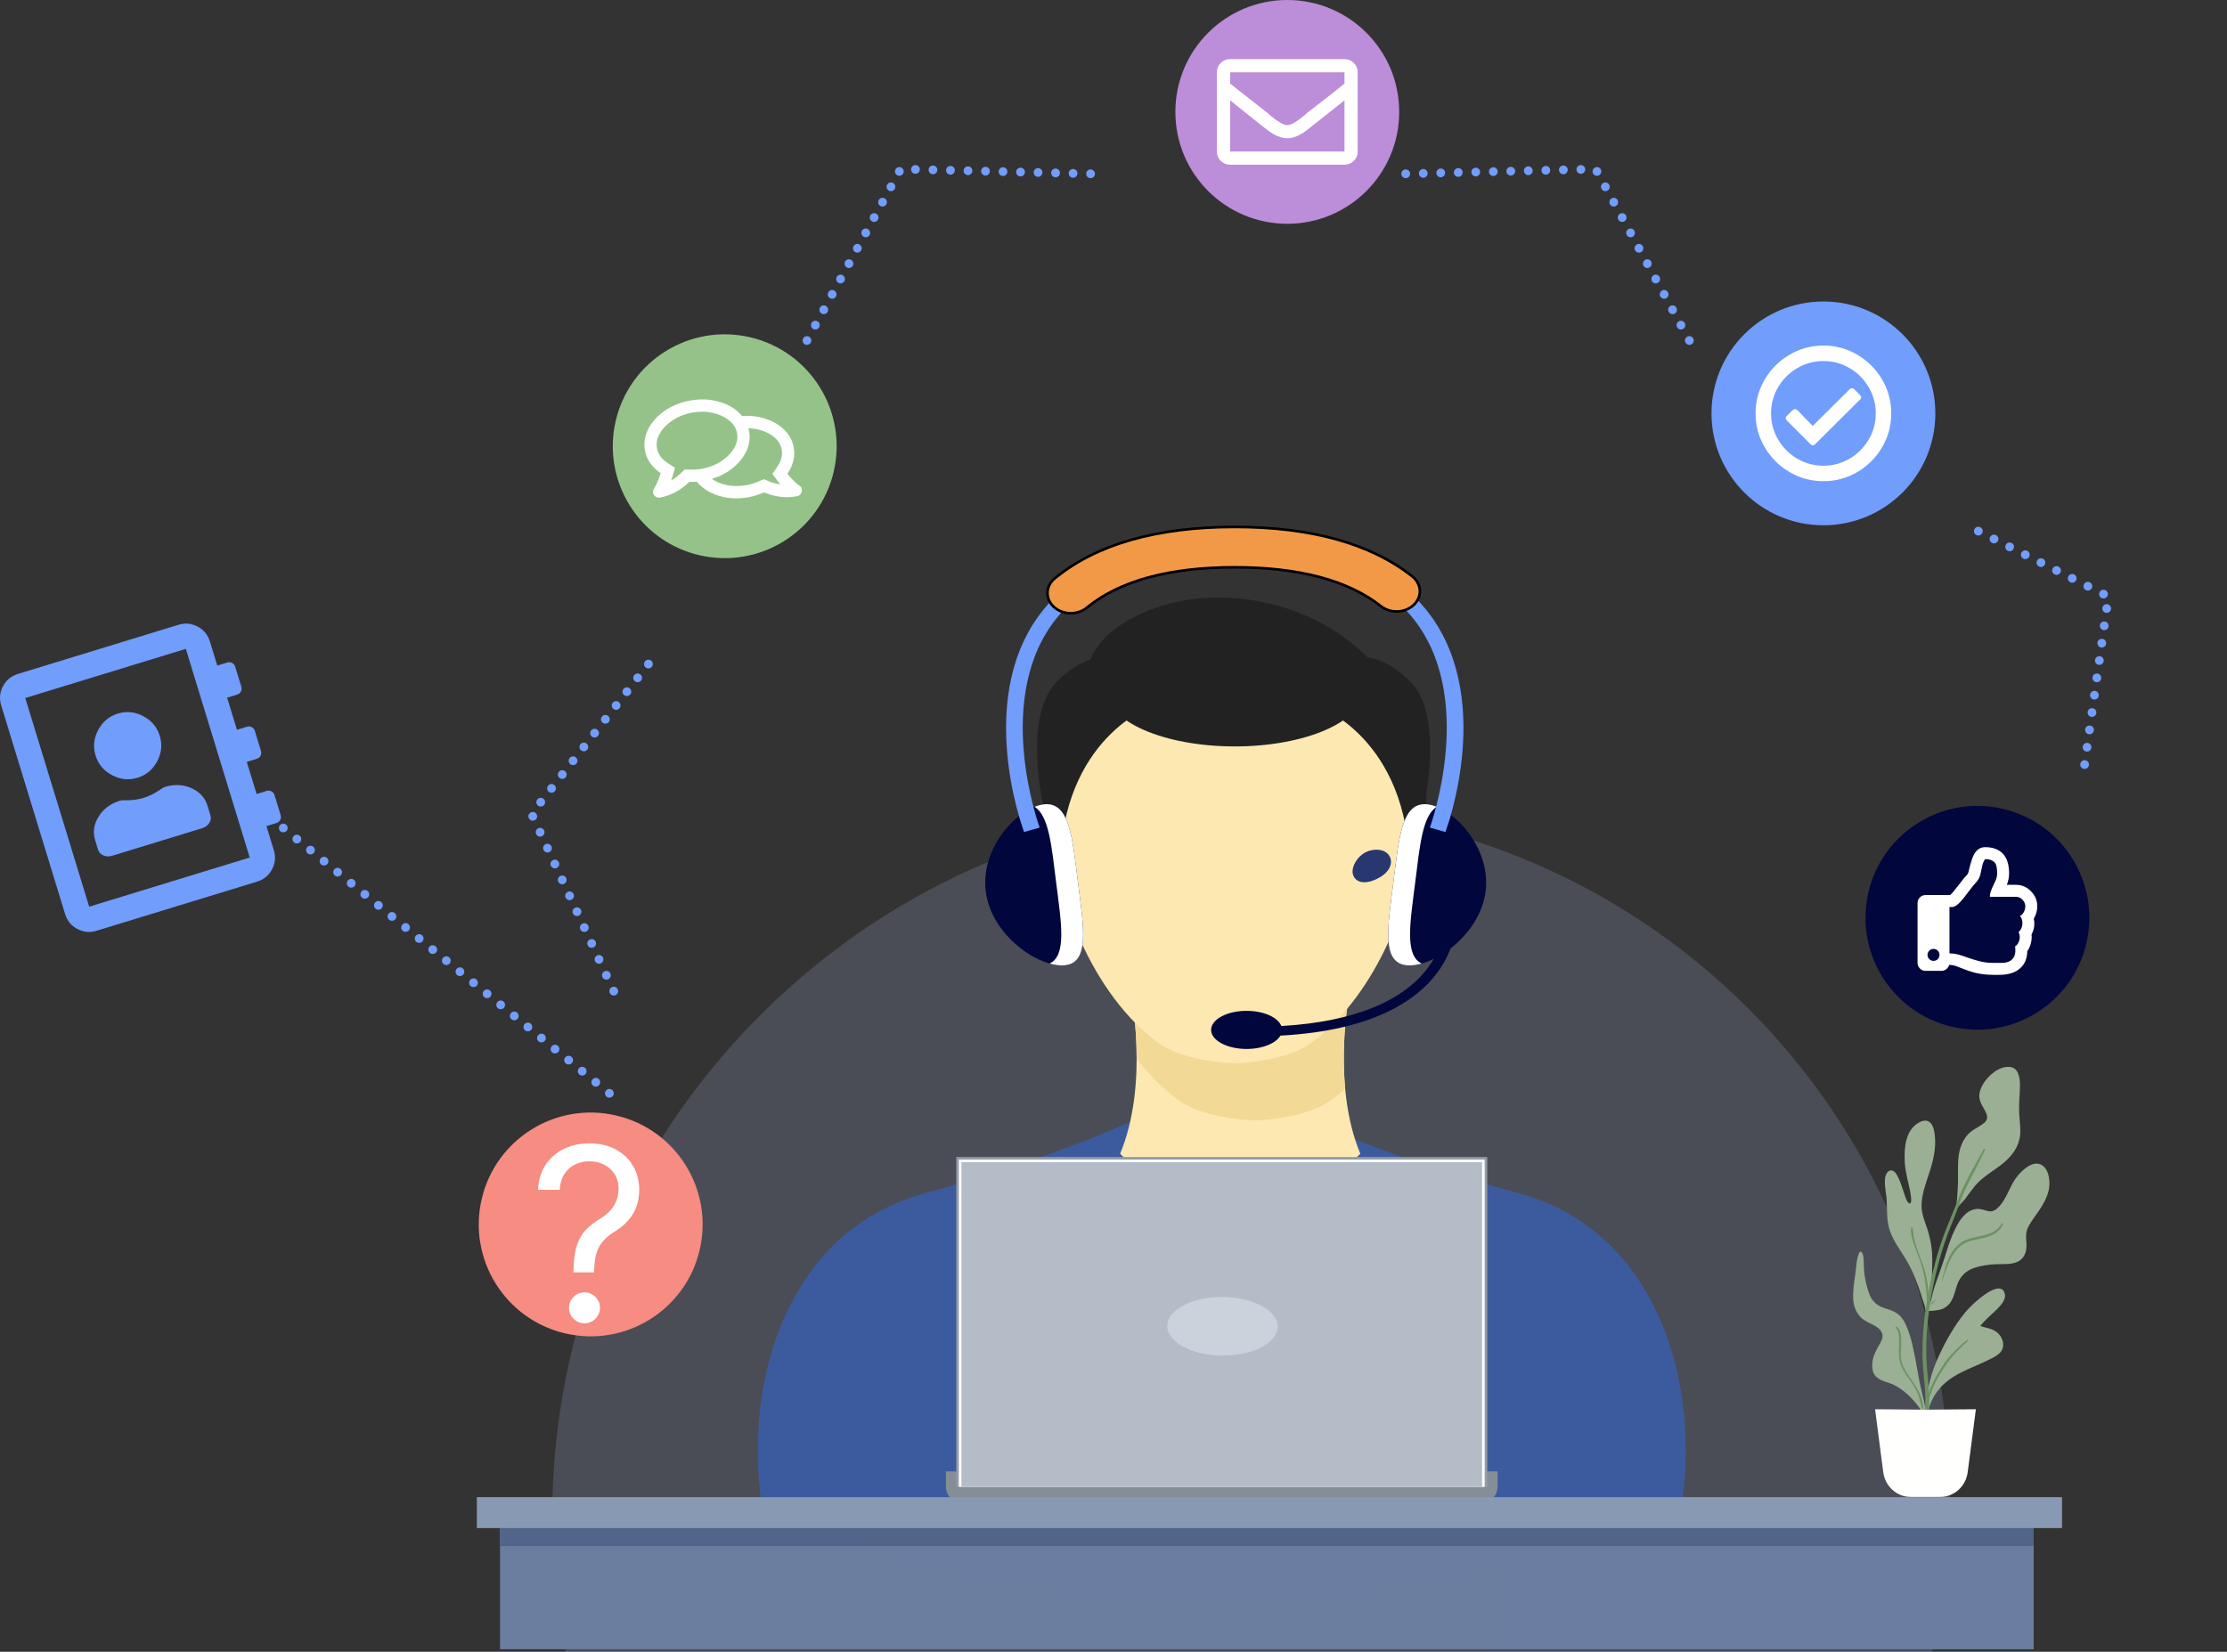
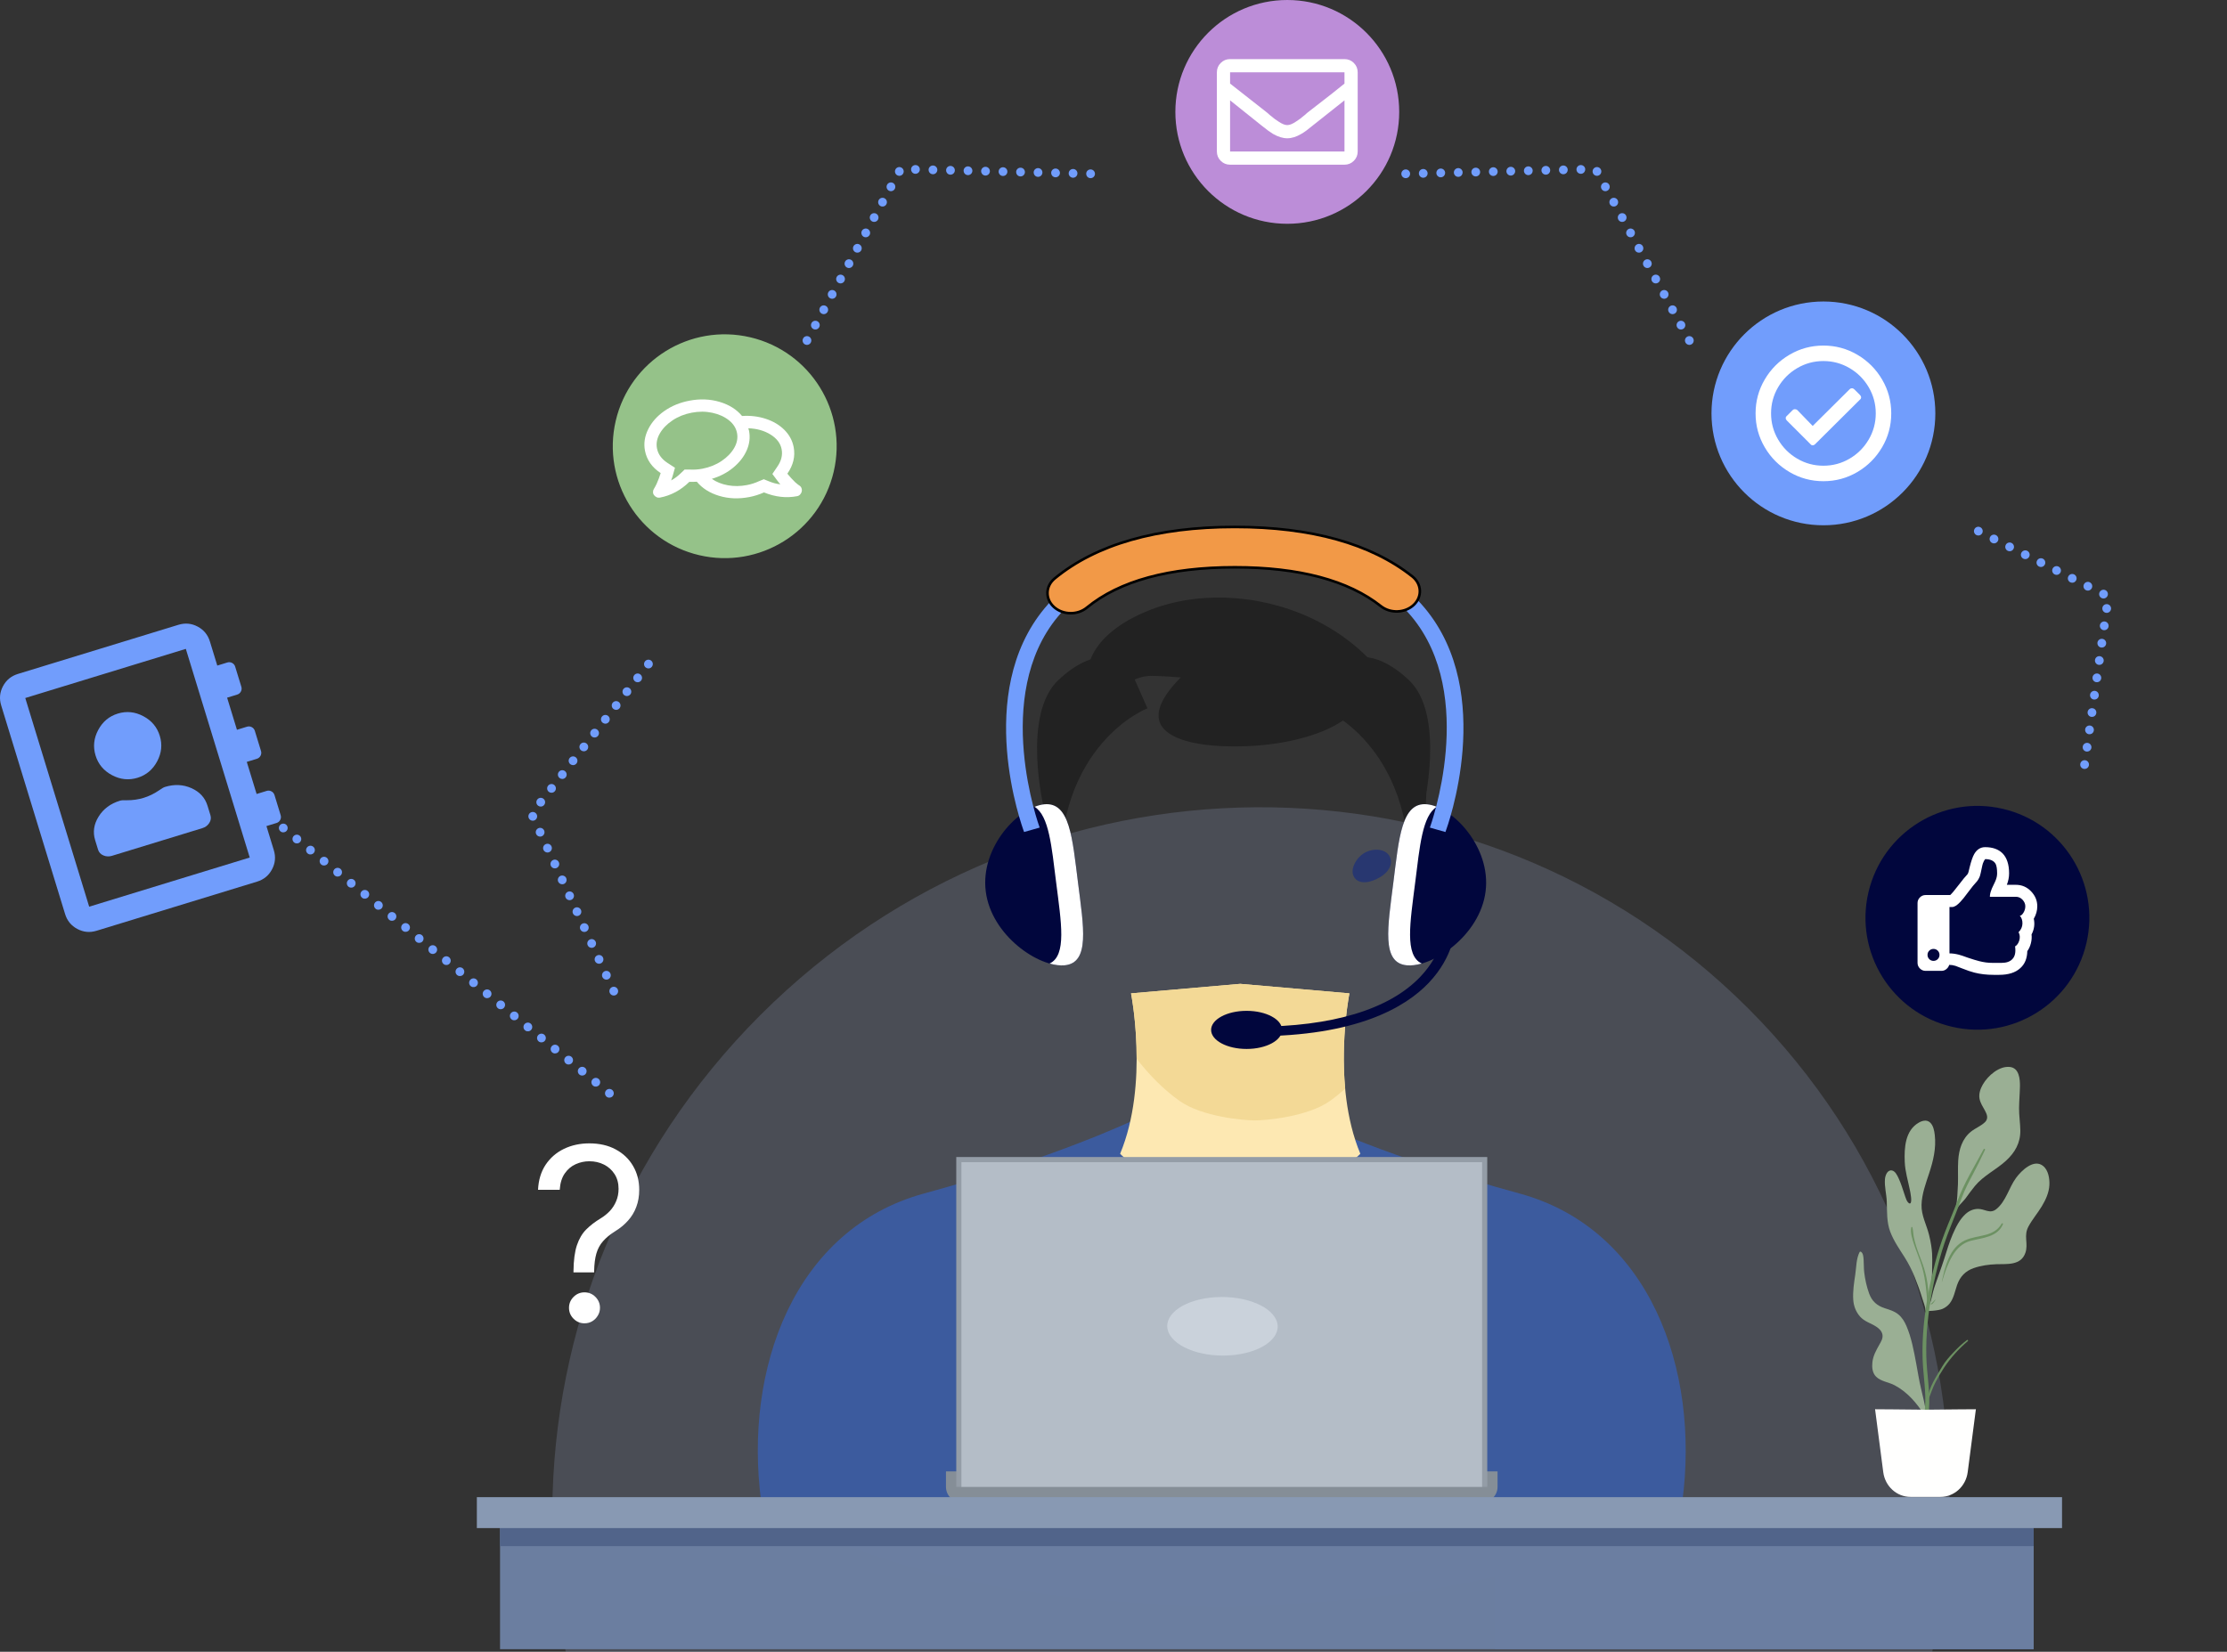
<svg xmlns="http://www.w3.org/2000/svg" width="864" height="641" viewBox="0 0 864 641" fill="none">
  <rect x="0" y="0" width="864" height="641" fill="#333333" stroke="none" />
  <g clip-path="url(#clip0_15_129)">
    <path opacity="0.2" d="M675.695 774.695C782.262 668.128 783.42 496.507 678.282 391.369C573.144 286.231 401.523 287.39 294.956 393.956C188.39 500.523 187.231 672.144 292.369 777.282C397.507 882.42 569.128 881.262 675.695 774.695Z" fill="#A5B8DE" />
    <path d="M589.481 463.148C539.132 449.439 508.382 434.797 508.382 434.797L474 437.609L439.618 434.797C439.618 434.797 408.868 449.439 358.519 463.148C308.17 476.856 288.425 531.153 295.335 582.863C295.335 582.863 343.229 621.065 468.333 623.267V623.372C470.239 623.372 472.125 623.361 474 623.344C475.875 623.361 477.759 623.372 479.668 623.372V623.267C604.773 621.065 652.665 582.863 652.665 582.863C659.574 531.153 639.83 476.856 589.481 463.148Z" fill="#3C5B9E" />
    <path d="M523.522 385.495L481.164 381.798L438.806 385.495C438.806 385.495 445.867 420.624 434.571 447.74C434.571 447.74 448.689 463.148 481.164 463.148C513.638 463.148 527.758 447.74 527.758 447.74C516.464 420.624 523.522 385.495 523.522 385.495Z" fill="#FDE8B2" />
    <path d="M367 571H581V577V577C581 580.314 578.314 583 575 583H373C369.686 583 367 580.314 367 577C367 576.833 367 576.667 367 576.5C367 574.834 367 573.13 367 571Z" fill="#858E97" />
    <rect x="371" y="449" width="206" height="128" fill="#949DA7" />
-     <rect x="372" y="450" width="204" height="127" fill="white" />
    <rect x="373" y="451" width="202" height="126" fill="#B4BDC7" />
    <path d="M495.174 512.312C492.589 506.173 481.137 502.258 469.593 503.571C458.049 504.883 450.786 510.923 453.369 517.064C455.954 523.203 467.407 527.117 478.95 525.804C490.494 524.491 497.759 518.451 495.174 512.312Z" fill="#CAD2DB" />
    <path d="M523.522 385.495L481.164 381.798L438.806 385.495C438.806 385.495 441.008 396.461 440.983 410.866C445.916 417.245 451.486 422.858 457.634 427.231C466.295 433.393 482.54 434.797 486.813 434.797C491.085 434.797 507.33 433.393 515.993 427.231C518.022 425.788 519.983 424.195 521.886 422.5C520.052 402.805 523.522 385.495 523.522 385.495Z" fill="#F3D996" />
-     <path d="M479.047 250.22C436.16 250.22 408.099 280.571 408.099 318.011C408.099 346.091 423.884 386.564 449.868 405.046C458.529 411.206 474.774 412.612 479.047 412.612C483.319 412.612 499.564 411.206 508.227 405.046C534.212 386.565 549.995 346.093 549.995 318.011C549.995 280.573 521.934 250.22 479.047 250.22Z" fill="#FDE8B2" />
-     <path d="M528.816 267.939C528.816 255.941 506.534 246.216 479.047 246.216C451.561 246.216 429.276 255.943 429.276 267.939C429.276 279.937 451.559 289.664 479.047 289.664C506.532 289.664 528.816 279.937 528.816 267.939Z" fill="#222222" />
+     <path d="M528.816 267.939C528.816 255.941 506.534 246.216 479.047 246.216C429.276 279.937 451.559 289.664 479.047 289.664C506.532 289.664 528.816 279.937 528.816 267.939Z" fill="#222222" />
    <path d="M445.161 274.873C445.161 274.873 409.642 288.486 411.252 341.998C411.252 341.998 403.332 324.33 404.922 298.909C406.512 273.487 436.982 256.333 436.982 256.333L445.161 274.873Z" fill="#222222" />
    <path d="M512.934 274.873C512.934 274.873 548.453 288.486 546.841 341.998C546.841 341.998 554.761 324.33 553.171 298.909C551.583 273.487 521.111 256.333 521.111 256.333L512.934 274.873Z" fill="#222222" />
    <path d="M421.871 263.779C421.871 263.779 418.956 248.269 444.362 237.433C482.29 221.255 541.03 240.668 550.249 293.406C550.249 293.406 487.324 254.072 421.871 263.779Z" fill="#222222" />
    <path d="M434.043 256.331C434.043 256.331 425.361 250.24 410.747 263.779C396.133 277.319 405.019 313.751 405.019 313.751C405.019 313.751 423.455 264.656 445.163 262.368C466.871 260.083 431.082 256.333 431.082 256.333" fill="#222222" />
    <path d="M523.166 256.331C523.166 256.331 531.849 250.24 546.463 263.779C561.078 277.319 552.191 313.751 552.191 313.751C552.191 313.751 533.756 264.656 512.048 262.368C490.34 260.083 526.127 256.333 526.127 256.333" fill="#222222" />
    <path d="M576.36 345.927C574.183 363.181 555.633 375.554 545.75 374.602C535.867 373.652 538.393 359.737 540.572 342.483C542.751 325.228 543.755 311.169 553.638 312.119C563.521 313.071 578.539 328.673 576.36 345.927Z" fill="#01063D" />
    <path d="M549.044 342.483C550.814 328.465 551.81 316.558 557.42 313.091C556.112 312.568 554.837 312.234 553.638 312.119C543.755 311.169 542.751 325.228 540.572 342.483C538.393 359.737 535.867 373.652 545.75 374.602C547.477 374.769 549.47 374.518 551.593 373.917C544.853 370.791 547.087 357.99 549.044 342.483Z" fill="white" />
    <path d="M382.44 345.927C384.619 363.181 403.167 375.554 413.048 374.602C422.931 373.652 420.405 359.737 418.226 342.483C416.047 325.228 415.043 311.169 405.16 312.119C395.279 313.071 380.262 328.673 382.44 345.927Z" fill="#01063D" />
    <path d="M418.226 342.483C416.047 325.228 415.043 311.169 405.16 312.119C403.963 312.234 402.689 312.568 401.381 313.091C406.99 316.558 407.987 328.465 409.755 342.483C411.712 357.989 413.943 370.791 407.206 373.917C409.327 374.518 411.322 374.769 413.048 374.602C422.931 373.652 420.405 359.737 418.226 342.483Z" fill="white" />
    <path d="M560.781 322.879L554.74 321.162C554.928 320.654 573.316 270.108 547.64 239.253C534.3 223.221 511.222 215.093 479.047 215.093C446.863 215.093 423.779 223.228 410.441 239.269C384.751 270.164 403.165 320.654 403.355 321.16L397.314 322.877C396.501 320.7 377.726 269.169 405.301 236.009C419.902 218.449 444.714 209.546 479.047 209.546C513.38 209.546 538.193 218.449 552.794 236.009C580.367 269.169 561.592 320.7 560.781 322.879Z" fill="#719DFC" />
    <path d="M415.42 237.965C412.996 237.965 410.594 237.125 408.822 235.483C405.439 232.348 405.601 227.437 409.201 224.476C425.289 211.246 448.764 204.5 479.047 204.5C508.718 204.5 531.867 210.98 547.919 223.69C551.586 226.594 551.85 231.503 548.539 234.69C545.186 237.918 539.441 238.166 535.733 235.232C523.052 225.191 503.953 220.141 479.047 220.141C453.662 220.141 434.319 225.384 421.636 235.816C419.895 237.247 417.661 237.965 415.42 237.965Z" fill="#F29947" stroke="black" />
    <path d="M486.813 402.136V398.437C516.758 398.437 538.958 391.742 551.014 379.076C559.965 369.672 560.231 360.294 560.231 360.199L564.469 360.255C564.459 360.692 564.167 371.042 554.271 381.439C545.287 390.881 526.288 402.136 486.813 402.136Z" fill="#01063D" />
    <path d="M497.402 399.671C497.402 403.753 491.239 407.066 483.636 407.066C476.033 407.066 469.87 403.755 469.87 399.671C469.87 395.586 476.033 392.273 483.636 392.273C491.239 392.273 497.402 395.586 497.402 399.671Z" fill="#01063D" />
    <path d="M534.548 329.754C528.552 329.465 525.207 334.378 524.789 337.557C524.371 340.738 527.251 344.303 533.991 341.171C542.361 337.281 540.542 330.042 534.548 329.754Z" fill="#283770" />
    <path d="M778.211 450.488C774.402 453.96 769.578 456.186 766.235 460.202C764.921 461.782 763.739 463.464 762.518 465.12C761.629 466.326 759.257 468.326 758.873 469.842C758.703 470.509 758.739 469.605 758.91 468.936L758.938 468.852C759.272 465.784 759.511 462.703 759.615 459.616C759.718 456.537 759.533 453.447 759.719 450.373C759.982 446.036 761.287 441.837 764.707 439.121C766.378 437.792 768.527 436.984 770.063 435.511C771.521 434.112 770.937 432.51 770.078 430.95C769.276 429.489 768.303 428.055 767.992 426.374C767.635 424.464 768.329 422.494 769.264 420.867C771.252 417.405 775.664 413.545 779.842 414.063C783.326 414.494 783.722 418.661 783.671 421.564C783.624 424.386 783.354 427.199 783.327 430.023C783.301 432.923 783.777 435.77 783.817 438.657C783.884 443.569 781.694 447.312 778.211 450.488Z" fill="#9AAF94" />
    <path d="M742.821 495.558C741.761 492.936 740.545 490.486 739.048 488.102C736.996 484.831 734.719 481.643 733.341 477.98C731.934 474.24 732.14 470.24 732.002 466.301C731.901 463.407 731.07 460.521 731.295 457.619C731.401 456.227 732.175 453.976 733.912 454.207C735.264 454.386 736.067 456.123 736.586 457.231C737.493 459.165 738.121 461.229 738.795 463.257C739.057 464.052 739.309 464.86 739.641 465.626C739.834 466.072 740.449 467.158 741.028 467.011C742.016 466.758 741.119 462.58 740.973 461.84C740.236 458.125 739.126 454.672 738.972 450.848C738.748 445.305 739.164 438.705 744.394 435.674C745.762 434.882 747.495 434.41 748.794 435.595C750.075 436.764 750.437 438.791 750.628 440.459C751.211 445.578 750.049 450.426 748.466 455.243C747.16 459.221 745.602 463.325 745.489 467.578C745.379 471.672 747.434 475.301 748.398 479.168C749.935 485.332 749.618 488.6 749.625 490.596C749.635 493.097 749.547 495.57 749.371 498.063C749.208 500.355 749.017 502.648 748.747 504.928C748.692 505.39 748.641 505.872 748.582 506.354C749.432 504.234 749.729 501.805 750.433 499.675C751.682 495.886 753.135 492.177 754.335 488.37C755.326 485.225 756.262 482.059 757.572 479.036C758.799 476.198 760.282 473.2 762.572 471.119C763.957 469.861 765.634 469.125 767.486 469.14C768.67 469.149 769.735 469.574 770.866 469.884C772.257 470.265 773.352 470.134 774.497 469.222C778.246 466.235 779.385 460.879 782.161 457.097C784.231 454.276 789.142 449.467 792.753 452.544C794.67 454.175 795.198 457.329 795.097 459.746C794.971 462.778 793.692 465.552 792.17 468.088C790.55 470.785 788.46 473.199 786.971 475.972C786.092 477.609 785.954 479.178 786.094 481.026C786.225 482.766 786.371 484.452 785.799 486.131C784.081 491.172 778.715 490.469 774.542 490.601C771.621 490.692 768.488 491.143 765.715 492.111C762.511 493.229 760.426 495.391 759.281 498.676C758.452 501.054 758.009 503.754 756.447 505.774C755.713 506.724 754.742 507.425 753.673 507.915C752.045 508.66 747.083 508.986 747.046 508.516C746.924 506.943 746.204 505.284 745.754 503.791C744.909 500.992 743.916 498.262 742.821 495.558Z" fill="#9AAF94" />
    <path d="M719.781 494.608C720.213 491.726 720.13 488.549 721.447 485.902C721.541 485.713 721.789 485.665 721.959 485.763C722.903 486.305 722.942 487.885 723.02 488.853C723.147 490.46 723.052 492.07 723.243 493.672C723.577 496.486 724.204 499.387 725.183 502.039C726.289 505.04 728.301 506.741 731.224 507.678C733.102 508.279 734.943 508.803 736.51 510.094C737.914 511.252 738.889 512.847 739.613 514.527C741.563 519.063 742.492 524.133 743.397 528.979C744.006 532.242 744.503 535.52 745.267 538.751C746.031 541.978 746.852 545.19 747.29 548.488C747.363 548.654 747.442 548.819 747.51 548.987C747.71 549.48 746.966 549.747 746.71 549.337C743.692 544.523 740.017 540.202 735.004 537.551C732.739 536.354 729.731 536.106 727.843 534.225C726.406 532.794 726.209 530.61 726.424 528.663C726.706 526.106 727.888 524.001 729.12 521.822C729.796 520.625 730.595 519.343 730.322 517.887C730.065 516.514 728.963 515.506 727.871 514.802C725.787 513.461 723.35 512.857 721.643 510.924C720.057 509.128 719.179 506.894 719.003 504.474C718.769 501.25 719.305 497.793 719.781 494.608L738.472 531.566Z" fill="#9AAF94" />
-     <path d="M760.915 511.228C763.577 507.673 766.79 504.607 770.404 502.118C772.334 500.791 776.884 498.171 777.803 502.088C778.342 504.384 776.174 506.642 774.747 508.081C772.604 510.244 770.124 512.11 768.315 514.603C770.555 515.343 772.895 515.488 774.841 517.092C777.145 518.993 778.178 522.663 775.894 524.991C774.78 526.125 773.305 526.821 771.918 527.518C770.116 528.422 768.281 529.242 766.434 530.042C762.446 531.768 758.407 533.52 755.006 536.349C751.539 539.232 748.28 544.106 748.005 548.809C747.978 549.258 748.143 548.849 747.885 548.644C747.743 548.776 747.267 548.539 747.27 548.278C747.341 541.298 748.551 534.654 751.302 528.261C753.852 522.334 757.07 516.362 760.915 511.228Z" fill="#9AAF94" />
    <path d="M770.109 446.258C768.641 449.418 767.105 452.505 765.475 455.585C763.906 458.551 762.338 461.495 761.164 464.659C759.718 468.555 758.203 472.393 756.675 476.255C755.086 480.268 753.667 484.359 752.528 488.533C750.304 496.685 748.653 505.074 747.836 513.504C747.421 517.792 747.232 522.104 747.346 526.411C747.435 529.777 747.801 533.107 748.106 536.456C748.424 539.939 748.653 543.465 748.371 546.961C748.136 549.884 747.688 553.358 745.499 555.444C745.072 555.852 744.465 555.343 744.714 554.816C747.314 549.288 747.168 543.262 746.671 537.268C746.396 533.959 746.016 530.668 745.908 527.347C745.771 523.121 745.931 518.887 746.315 514.678C747.069 506.404 748.661 498.228 750.725 490.205C751.784 486.092 753.094 482.058 754.603 478.097C756.116 474.128 757.863 470.268 759.329 466.28C761.98 459.067 766.021 452.671 769.599 445.949C769.785 445.599 770.273 445.906 770.109 446.258Z" fill="#6C9162" />
    <path d="M747.717 505.24C747.296 499.988 746.848 494.929 745.139 489.918C744.343 487.581 743.377 485.309 742.608 482.963C741.973 481.023 741.022 478.364 741.512 476.303C741.566 476.073 741.889 476.085 741.951 476.303C742.278 477.481 742.242 478.772 742.477 479.979C742.707 481.153 743.013 482.308 743.365 483.45C744.115 485.877 745.094 488.203 745.943 490.593C747.582 495.208 748.424 500.321 748.065 505.24C748.049 505.473 747.735 505.473 747.717 505.24Z" fill="#6C9162" />
    <path d="M764.619 481.509C761.474 482.315 759.152 484.489 757.485 487.312C755.66 490.401 754.426 494.027 753.411 497.475L753.352 497.458C754.584 491.421 756.349 484.151 762.354 481.342C767.164 479.091 773.505 480.222 776.582 474.835C776.734 474.57 777.203 474.748 777.081 475.053C775.07 480.09 769.023 480.381 764.619 481.509Z" fill="#6C9162" />
    <path d="M750.897 504.443C750.657 504.778 750.437 505.129 750.191 505.457C750.068 505.62 749.944 505.773 749.79 505.904C749.632 506.037 749.447 506.203 749.231 506.199C749.14 506.197 749.077 506.094 749.126 506.01C749.225 505.842 749.404 505.74 749.544 505.613C749.689 505.481 749.835 505.351 749.975 505.215C750.257 504.939 750.514 504.639 750.789 504.358L750.897 504.443Z" fill="#6C9162" />
    <path d="M763.475 520.422C760.005 523.374 756.804 526.868 754.261 530.695C753.045 532.525 751.923 534.461 750.905 536.416C749.794 538.552 749.065 540.808 748.194 543.047C748.128 543.217 747.828 543.221 747.851 543C748.332 538.263 751.227 534.202 753.545 530.26C754.749 528.213 756.246 526.563 757.856 524.856C759.518 523.093 761.213 521.425 763.161 520.003C763.399 519.83 763.701 520.229 763.475 520.422Z" fill="#6C9162" />
-     <path d="M737.605 520.311C737.668 523.667 736.866 526.819 738.287 530.018C739.571 532.907 741.621 535.32 743.233 538.003C744.743 540.514 746.231 543.725 746.198 546.748C746.196 546.922 745.938 547.022 745.86 546.844C745.252 545.471 745.033 543.912 744.597 542.474C744.108 540.856 743.424 539.388 742.539 537.966C740.987 535.474 739.083 533.205 737.824 530.525C736.498 527.7 736.692 524.902 736.78 521.842C736.836 519.89 737.024 516.754 735.507 515.303C735.268 515.075 735.573 514.686 735.846 514.846C737.517 515.827 737.572 518.564 737.605 520.311Z" fill="#6C9162" />
    <path d="M747.02 547.06C753.751 546.963 766.573 546.887 766.573 546.887L763.4 571.305C762.687 576.798 758.163 580.898 752.816 580.898H741.225C735.877 580.898 731.354 576.798 730.64 571.305L727.467 546.887C727.467 546.887 740.289 546.963 747.02 547.06Z" fill="#FFFFFE" />
    <path d="M789 640H580V591H789V640Z" fill="#4E6591" />
    <path d="M789 640H194V591H789V640Z" fill="#6C7FA1" fill-opacity="0.996" />
    <path d="M789 600H194V591H789V600Z" fill="#51648A" />
    <path d="M800 593H185V581H800V593Z" fill="#8899B3" />
    <path d="M808.519 298.391C807.582 298.257 806.934 297.397 807.074 296.469C807.2 295.537 808.059 294.889 808.996 295.024C809.917 295.154 810.567 296.014 810.436 296.935C810.355 297.496 810.02 297.948 809.562 298.197C809.253 298.365 808.891 298.434 808.519 298.391ZM809.472 291.657C808.535 291.523 807.887 290.663 808.027 289.736C808.158 288.813 809.016 288.166 809.948 288.291C810.87 288.421 811.518 289.28 811.395 290.212C811.312 290.773 810.973 291.216 810.516 291.465C810.207 291.631 809.849 291.709 809.472 291.657ZM810.415 284.928C809.493 284.798 808.846 283.938 808.98 283.001L808.97 283.006C809.11 282.08 809.969 281.431 810.892 281.561C811.829 281.696 812.476 282.556 812.337 283.483C812.264 284.038 811.931 284.491 811.474 284.739C811.165 284.907 810.792 284.982 810.415 284.928ZM811.368 278.194C810.446 278.064 809.798 277.204 809.927 276.282C810.062 275.345 810.922 274.696 811.849 274.836C812.782 274.961 813.43 275.82 813.295 276.757L813.29 276.748C813.217 277.303 812.873 277.761 812.425 278.005C812.118 278.173 811.746 278.247 811.368 278.194ZM812.328 271.47C811.396 271.345 810.752 270.47 810.881 269.548C811.021 268.621 811.871 267.978 812.803 268.103C813.726 268.233 814.373 269.093 814.249 270.025C814.166 270.586 813.827 271.029 813.37 271.277C813.061 271.444 812.703 271.523 812.328 271.47ZM813.28 264.736C812.347 264.612 811.699 263.752 811.834 262.815C811.965 261.893 812.825 261.244 813.757 261.369C814.684 261.508 815.332 262.368 815.201 263.291C815.119 263.852 814.785 264.304 814.327 264.553C814.02 264.721 813.656 264.789 813.28 264.736ZM814.238 258.012C813.301 257.877 812.652 257.017 812.792 256.09C812.918 255.158 813.776 254.509 814.703 254.651C815.635 254.775 816.283 255.634 816.159 256.567C816.071 257.117 815.737 257.569 815.279 257.818C814.972 257.987 814.61 258.055 814.238 258.012ZM815.18 251.283C814.259 251.153 813.611 250.294 813.745 249.356L813.735 249.361C813.875 248.435 814.735 247.786 815.657 247.916C816.594 248.05 817.243 248.911 817.103 249.838C817.031 250.393 816.696 250.845 816.239 251.094C815.93 251.262 815.558 251.336 815.18 251.283ZM816.134 244.549C815.211 244.419 814.564 243.559 814.688 242.627C814.828 241.699 815.688 241.051 816.61 241.182C817.547 241.316 818.185 242.182 818.056 243.103C817.983 243.659 817.639 244.116 817.192 244.359C816.883 244.528 816.511 244.602 816.134 244.549ZM817.092 237.825C816.164 237.686 815.517 236.826 815.647 235.903C815.771 234.972 816.63 234.323 817.568 234.458C818.49 234.589 819.138 235.449 819.014 236.38C818.926 236.931 818.592 237.384 818.136 237.632C817.827 237.799 817.47 237.878 817.092 237.825ZM815.333 232.076C814.496 231.654 814.156 230.627 814.58 229.791C815.002 228.955 816.03 228.616 816.865 229.037C817.7 229.46 818.034 230.478 817.612 231.313C817.451 231.633 817.2 231.885 816.911 232.042C816.434 232.302 815.858 232.332 815.333 232.076ZM809.27 229.018L809.26 229.023C808.418 228.591 808.084 227.574 808.507 226.737C808.929 225.902 809.951 225.551 810.792 225.984C811.627 226.406 811.963 227.424 811.539 228.259C811.377 228.579 811.128 228.831 810.839 228.988C810.363 229.248 809.786 229.279 809.27 229.018ZM803.193 225.954L803.182 225.96C802.347 225.538 802.012 224.52 802.436 223.684C802.852 222.838 803.879 222.499 804.715 222.921C805.556 223.354 805.891 224.37 805.468 225.207C805.307 225.527 805.057 225.779 804.769 225.936C804.291 226.195 803.709 226.214 803.193 225.954ZM797.126 222.909L797.11 222.905C796.286 222.478 795.94 221.467 796.363 220.63C796.786 219.794 797.807 219.445 798.649 219.876C799.484 220.298 799.819 221.316 799.396 222.152C799.234 222.472 798.984 222.724 798.696 222.881C798.219 223.14 797.637 223.161 797.126 222.909ZM791.05 219.845C790.203 219.429 789.868 218.411 790.291 217.575C790.709 216.73 791.735 216.39 792.571 216.812C793.407 217.234 793.747 218.261 793.323 219.098C793.163 219.418 792.923 219.664 792.625 219.827C792.157 220.08 791.564 220.107 791.05 219.845ZM784.977 216.792C784.131 216.375 783.796 215.358 784.219 214.522C784.647 213.671 785.664 213.336 786.499 213.759C787.35 214.185 787.675 215.207 787.251 216.044C787.091 216.363 786.851 216.61 786.553 216.772C786.085 217.027 785.493 217.053 784.977 216.792ZM778.905 213.737C778.069 213.314 777.735 212.297 778.157 211.462C778.574 210.616 779.591 210.281 780.427 210.704C781.263 211.127 781.613 212.149 781.179 212.989C781.028 213.304 780.779 213.555 780.481 213.718C780.013 213.972 779.421 213.998 778.905 213.737ZM772.834 210.683C771.998 210.261 771.663 209.244 772.085 208.408C772.503 207.562 773.52 207.228 774.356 207.65C775.192 208.072 775.541 209.094 775.12 209.93C774.958 210.25 774.709 210.502 774.41 210.664C773.942 210.918 773.349 210.945 772.834 210.683ZM766.762 207.629C765.926 207.206 765.582 206.194 766.013 205.354C766.431 204.507 767.448 204.174 768.283 204.596C769.13 205.012 769.469 206.039 769.047 206.876C768.886 207.196 768.636 207.448 768.337 207.61C767.869 207.865 767.277 207.89 766.762 207.629Z" fill="#719DFC" />
    <path d="M707.422 203.844C731.403 203.844 750.844 184.403 750.844 160.422C750.844 136.441 731.403 117 707.422 117C683.441 117 664 136.441 664 160.422C664 184.403 683.441 203.844 707.422 203.844Z" fill="#719DFC" />
    <path d="M720.58 137.659C724.613 140.03 727.814 143.231 730.184 147.263C732.554 151.295 733.74 155.681 733.74 160.421C733.74 165.161 732.554 169.547 730.184 173.579C727.814 177.612 724.613 180.812 720.58 183.183C716.548 185.552 712.162 186.737 707.422 186.737C702.682 186.737 698.296 185.552 694.264 183.183C690.231 180.812 687.03 177.612 684.66 173.579C682.29 169.547 681.104 165.161 681.104 160.421C681.104 155.681 682.289 151.295 684.66 147.263C687.029 143.231 690.231 140.03 694.264 137.659C698.296 135.29 702.682 134.105 707.422 134.105C712.162 134.105 716.548 135.29 720.58 137.659ZM697.267 142.854C694.153 144.681 691.681 147.152 689.853 150.266C688.025 153.38 687.111 156.765 687.111 160.421C687.111 164.077 688.025 167.462 689.853 170.576C691.681 173.689 694.152 176.161 697.267 177.988C700.381 179.817 703.765 180.73 707.422 180.73C711.078 180.73 714.463 179.817 717.577 177.988C720.691 176.161 723.162 173.689 724.991 170.576C726.818 167.462 727.733 164.077 727.733 160.421C727.733 156.765 726.818 153.38 724.991 150.266C723.163 147.152 720.692 144.681 717.577 142.854C714.463 141.025 711.078 140.111 707.422 140.111C703.765 140.111 700.381 141.025 697.267 142.854ZM722.045 154.226C722.045 154.565 721.91 154.836 721.639 155.04L704.173 172.404C703.902 172.675 703.597 172.811 703.259 172.811C702.92 172.811 702.65 172.674 702.447 172.404L693.206 163.164C692.935 162.893 692.8 162.588 692.8 162.249C692.8 161.911 692.935 161.641 693.206 161.437L695.541 159.102C695.744 158.898 696.015 158.796 696.354 158.796C696.693 158.796 696.997 158.898 697.268 159.102L703.259 165.295L717.679 150.978C717.883 150.774 718.153 150.672 718.492 150.672C718.83 150.672 719.135 150.808 719.406 151.078L721.64 153.312C721.909 153.584 722.045 153.888 722.045 154.226Z" fill="white" />
-     <path d="M271.449 485.056C276.91 461.705 262.407 438.348 239.056 432.887C215.705 427.427 192.348 441.93 186.887 465.281C181.427 488.632 195.93 511.989 219.281 517.449C242.632 522.91 265.989 508.407 271.449 485.056Z" fill="#F68C82" />
    <path d="M222.491 493.773V493.372C222.536 489.122 222.981 485.739 223.827 483.224C224.672 480.71 225.874 478.674 227.432 477.116C228.99 475.558 230.859 474.123 233.04 472.81C234.353 472.009 235.532 471.063 236.578 469.972C237.624 468.86 238.447 467.58 239.048 466.134C239.671 464.687 239.983 463.085 239.983 461.327C239.983 459.146 239.471 457.254 238.447 455.652C237.424 454.05 236.055 452.815 234.342 451.947C232.628 451.079 230.725 450.645 228.634 450.645C226.809 450.645 225.051 451.023 223.359 451.78C221.668 452.536 220.255 453.727 219.12 455.352C217.985 456.976 217.329 459.101 217.151 461.727H208.739C208.917 457.944 209.896 454.706 211.676 452.013C213.479 449.321 215.849 447.262 218.786 445.838C221.746 444.414 225.028 443.702 228.634 443.702C232.55 443.702 235.955 444.481 238.848 446.038C241.763 447.596 244.011 449.732 245.591 452.447C247.193 455.162 247.994 458.256 247.994 461.727C247.994 464.175 247.616 466.389 246.859 468.37C246.125 470.351 245.057 472.12 243.655 473.678C242.275 475.235 240.606 476.615 238.648 477.817C236.689 479.041 235.121 480.331 233.941 481.689C232.762 483.024 231.905 484.615 231.371 486.462C230.837 488.309 230.547 490.613 230.503 493.372V493.773H222.491ZM226.764 513.534C225.117 513.534 223.704 512.944 222.525 511.765C221.345 510.585 220.756 509.172 220.756 507.526C220.756 505.879 221.345 504.466 222.525 503.286C223.704 502.107 225.117 501.517 226.764 501.517C228.411 501.517 229.824 502.107 231.004 503.286C232.183 504.466 232.773 505.879 232.773 507.526C232.773 508.616 232.495 509.617 231.938 510.53C231.404 511.442 230.681 512.177 229.768 512.733C228.878 513.267 227.877 513.534 226.764 513.534Z" fill="white" />
    <path d="M323.449 183.056C328.91 159.705 314.407 136.348 291.056 130.887C267.705 125.427 244.348 139.93 238.887 163.281C233.427 186.632 247.93 209.989 271.281 215.449C294.632 220.91 317.989 206.407 323.449 183.056Z" fill="#95C289" />
    <path d="M308.524 187.157C309.409 187.927 309.962 188.357 310.18 188.449C310.566 188.711 310.834 189.061 310.986 189.502C311.137 189.943 311.153 190.376 311.034 190.801C310.914 191.226 310.702 191.602 310.395 191.93C310.089 192.257 309.709 192.464 309.257 192.551C305.051 193.358 300.766 192.873 296.399 191.095C294.545 191.92 292.648 192.519 290.707 192.891C286.566 193.686 282.662 193.529 278.995 192.422C275.328 191.315 272.445 189.486 270.346 186.938C269.35 186.995 268.382 187.013 267.438 186.993C264.105 190.249 260.304 192.287 256.034 193.106C255.581 193.193 255.152 193.141 254.746 192.95C254.341 192.76 254.004 192.489 253.735 192.138C253.466 191.787 253.338 191.376 253.347 190.904C253.357 190.433 253.48 190.024 253.716 189.677C253.951 189.329 254.285 188.712 254.719 187.824C255.376 186.356 255.91 184.946 256.322 183.592C252.941 181.357 250.91 178.459 250.227 174.901C249.693 172.119 250.102 169.358 251.455 166.615C252.807 163.874 254.886 161.513 257.692 159.532C260.498 157.552 263.745 156.207 267.433 155.5C271.574 154.705 275.493 154.858 279.193 155.96C282.893 157.061 285.792 158.886 287.891 161.435C291.136 161.215 294.208 161.581 297.107 162.534C300.007 163.487 302.412 164.92 304.322 166.834C306.232 168.748 307.429 170.967 307.913 173.49C308.596 177.048 307.781 180.492 305.468 183.82C306.351 184.924 307.37 186.037 308.524 187.157ZM267.631 182.226C269.258 182.316 270.881 182.206 272.499 181.896C275.281 181.362 277.756 180.367 279.925 178.911C282.094 177.455 283.732 175.766 284.839 173.843C285.945 171.92 286.313 169.988 285.941 168.047C285.568 166.106 284.512 164.447 282.772 163.071C281.032 161.694 278.885 160.731 276.331 160.181C273.777 159.631 271.109 159.623 268.327 160.158C265.545 160.692 263.07 161.686 260.901 163.142C258.732 164.598 257.094 166.288 255.987 168.211C254.881 170.133 254.514 172.066 254.886 174.007C255.321 176.272 256.689 178.155 258.989 179.659L261.863 181.523L260.906 184.926L260.39 186.434C261.726 185.708 262.987 184.762 264.172 183.595L265.617 182.211L267.631 182.226ZM303.246 174.335C302.806 172.038 301.367 170.134 298.93 168.623C296.493 167.112 293.622 166.305 290.315 166.201L290.598 167.153C291.095 169.741 290.794 172.28 289.696 174.772C288.598 177.264 286.862 179.492 284.489 181.457C282.117 183.422 279.343 184.876 276.171 185.82C277.879 187.035 279.934 187.865 282.334 188.31C284.734 188.755 287.228 188.729 289.815 188.232C291.433 187.922 292.98 187.423 294.459 186.737L296.325 185.976L298.18 186.727C299.713 187.372 301.234 187.784 302.744 187.964L301.688 186.657L299.656 183.928L301.538 181.152C303.116 178.904 303.686 176.631 303.246 174.335Z" fill="white" />
    <path d="M236.581 385.34C236.184 384.49 236.546 383.483 237.408 383.085C238.258 382.689 239.265 383.064 239.662 383.924C240.047 384.774 239.685 385.782 238.835 386.178C238.597 386.281 238.359 386.336 238.121 386.336C237.476 386.336 236.864 385.963 236.581 385.34ZM233.715 379.177C233.33 378.327 233.692 377.319 234.542 376.923C235.403 376.526 236.411 376.9 236.796 377.749C237.192 378.599 236.83 379.607 235.969 380.004C235.742 380.117 235.493 380.163 235.255 380.163C234.621 380.164 234.009 379.8 233.715 379.177ZM230.86 373.015C230.463 372.154 230.837 371.146 231.687 370.761C232.537 370.365 233.556 370.727 233.941 371.588C234.337 372.437 233.975 373.445 233.114 373.842C232.887 373.944 232.638 374 232.4 374C231.767 374.001 231.144 373.627 230.86 373.015ZM228.005 366.842C227.609 365.992 227.983 364.984 228.832 364.588C229.682 364.192 230.69 364.565 231.086 365.415C231.482 366.265 231.109 367.284 230.259 367.669C230.032 367.782 229.783 367.827 229.545 367.827C228.912 367.827 228.289 367.464 228.005 366.842ZM225.151 360.679C224.755 359.829 225.128 358.81 225.978 358.425C226.828 358.028 227.836 358.402 228.232 359.252C228.629 360.102 228.255 361.11 227.405 361.506C227.178 361.608 226.929 361.664 226.692 361.664C226.058 361.665 225.434 361.302 225.151 360.679ZM222.296 354.506C221.9 353.656 222.273 352.648 223.123 352.252C223.972 351.856 224.98 352.229 225.377 353.079C225.773 353.94 225.4 354.949 224.55 355.333C224.312 355.447 224.074 355.492 223.837 355.492C223.191 355.492 222.58 355.129 222.296 354.506ZM219.442 348.344C219.046 347.494 219.408 346.486 220.269 346.09C221.119 345.694 222.127 346.067 222.524 346.917C222.92 347.767 222.547 348.775 221.697 349.171C221.459 349.273 221.221 349.33 220.984 349.33C220.337 349.329 219.725 348.967 219.442 348.344ZM216.576 342.182C216.191 341.321 216.554 340.312 217.403 339.916C218.263 339.531 219.272 339.894 219.668 340.743H219.657C220.053 341.603 219.691 342.612 218.83 343.008C218.604 343.11 218.366 343.155 218.128 343.155C217.482 343.156 216.871 342.794 216.576 342.182ZM213.722 336.008C213.326 335.158 213.699 334.15 214.549 333.754C215.399 333.358 216.407 333.731 216.804 334.581C217.2 335.431 216.838 336.438 215.976 336.835C215.75 336.949 215.5 336.994 215.263 336.994C214.627 336.994 214.005 336.63 213.722 336.008ZM210.867 329.846C210.471 328.985 210.844 327.977 211.694 327.592C212.544 327.196 213.552 327.558 213.948 328.419C214.344 329.269 213.971 330.277 213.121 330.673C212.894 330.775 212.645 330.832 212.407 330.832C211.773 330.832 211.15 330.458 210.867 329.846ZM208.013 323.672C207.616 322.822 207.99 321.815 208.84 321.418C209.69 321.022 210.698 321.396 211.094 322.245C211.49 323.094 211.117 324.114 210.267 324.499C210.04 324.612 209.79 324.658 209.553 324.658C208.907 324.658 208.296 324.296 208.013 323.672ZM205.158 317.51C204.762 316.66 205.136 315.641 205.985 315.256C206.835 314.86 207.843 315.234 208.239 316.083C208.635 316.932 208.261 317.94 207.412 318.336C207.174 318.439 206.935 318.495 206.698 318.495C206.053 318.496 205.441 318.122 205.158 317.51ZM208.749 312.65C208.002 312.072 207.877 311.007 208.455 310.26C209.032 309.524 210.097 309.388 210.834 309.966C211.581 310.544 211.706 311.609 211.128 312.356C210.799 312.786 210.301 313.002 209.791 313.002C209.428 313.002 209.055 312.888 208.749 312.65ZM212.929 307.293C212.181 306.715 212.056 305.639 212.635 304.903C213.213 304.167 214.277 304.031 215.014 304.608C215.75 305.186 215.886 306.251 215.308 306.987C214.979 307.418 214.47 307.644 213.972 307.644C213.608 307.644 213.234 307.53 212.929 307.293ZM217.097 301.924C216.361 301.346 216.225 300.281 216.803 299.545C217.38 298.797 218.456 298.673 219.193 299.25C219.929 299.816 220.066 300.893 219.487 301.629C219.158 302.059 218.649 302.286 218.151 302.286C217.777 302.286 217.414 302.173 217.097 301.924ZM221.277 296.566C220.541 295.988 220.405 294.923 220.983 294.187C221.56 293.439 222.625 293.303 223.373 293.881C224.109 294.459 224.246 295.524 223.667 296.271C223.328 296.701 222.829 296.928 222.331 296.928C221.957 296.928 221.595 296.803 221.277 296.566ZM225.457 291.208C224.721 290.63 224.584 289.554 225.163 288.817C225.741 288.081 226.805 287.945 227.553 288.523C228.289 289.1 228.425 290.165 227.847 290.913C227.507 291.343 227.009 291.559 226.499 291.559C226.137 291.559 225.763 291.445 225.457 291.208ZM229.637 285.838C228.901 285.26 228.765 284.196 229.343 283.459C229.921 282.723 230.985 282.587 231.722 283.165C232.47 283.743 232.595 284.808 232.016 285.544C231.687 285.975 231.189 286.201 230.68 286.201C230.316 286.2 229.942 286.088 229.637 285.838ZM233.816 280.48C233.069 279.902 232.944 278.837 233.522 278.101C234.088 277.354 235.165 277.229 235.901 277.795C236.648 278.373 236.773 279.449 236.195 280.185C235.866 280.616 235.357 280.842 234.859 280.842C234.496 280.842 234.122 280.718 233.816 280.48ZM237.997 275.122C237.249 274.544 237.125 273.479 237.691 272.732C238.269 271.996 239.345 271.86 240.081 272.438C240.817 273.016 240.953 274.081 240.375 274.828C240.036 275.259 239.537 275.473 239.039 275.473C238.665 275.473 238.303 275.36 237.997 275.122ZM242.165 269.764C241.429 269.186 241.293 268.11 241.871 267.374C242.449 266.638 243.514 266.502 244.261 267.079C244.997 267.657 245.133 268.722 244.556 269.458C244.216 269.888 243.717 270.115 243.207 270.115C242.845 270.115 242.482 270.002 242.165 269.764ZM246.345 264.395C245.609 263.818 245.473 262.753 246.051 262.017C246.628 261.269 247.693 261.145 248.43 261.723C249.177 262.301 249.302 263.366 248.736 264.102C248.396 264.532 247.898 264.759 247.388 264.759C247.024 264.758 246.651 264.644 246.345 264.395ZM250.524 259.037C249.777 258.46 249.652 257.395 250.23 256.659C250.807 255.911 251.873 255.787 252.609 256.353C253.356 256.931 253.481 258.007 252.903 258.743C252.575 259.173 252.076 259.4 251.567 259.4C251.205 259.4 250.83 259.275 250.524 259.037Z" fill="#719DFC" />
    <path d="M809.449 366.056C814.91 342.705 800.407 319.348 777.056 313.887C753.705 308.427 730.348 322.93 724.887 346.281C719.427 369.632 733.93 392.989 757.281 398.449C780.632 403.91 803.989 389.407 809.449 366.056Z" fill="#01063D" />
    <path d="M788.17 362.626C788.299 363.723 788.219 364.852 787.928 366.014C787.638 367.176 787.17 368.208 786.524 369.111C786.46 371.95 785.557 374.144 783.814 375.693C781.943 377.435 779.201 378.306 775.587 378.306H773.458C770.748 378.306 768.264 378.016 766.006 377.435C764.715 377.112 763.103 376.564 761.167 375.789C760.005 375.337 759.167 375.015 758.651 374.821C757.812 374.563 757.005 374.434 756.231 374.434C756.038 375.08 755.667 375.628 755.118 376.08C754.569 376.532 753.941 376.758 753.23 376.758H747.037C746.198 376.758 745.472 376.451 744.859 375.838C744.246 375.225 743.94 374.5 743.94 373.661V350.433C743.94 349.594 744.247 348.868 744.859 348.255C745.472 347.642 746.198 347.336 747.037 347.336H756.618C757.263 346.755 758.36 345.449 759.908 343.417C761.457 341.384 762.586 340.013 763.296 339.304C763.554 339.046 763.844 338.11 764.167 336.497C764.748 334.174 765.329 332.497 765.909 331.464C766.942 329.657 768.361 328.755 770.168 328.755C773.071 328.755 775.329 329.561 776.942 331.174C778.619 332.916 779.459 335.497 779.459 338.917C779.459 340.401 779.169 341.885 778.587 343.369H782.071C784.394 343.369 786.362 344.208 787.975 345.885C789.588 347.563 790.395 349.499 790.395 351.692C790.395 353.37 789.943 354.983 789.04 356.531C789.493 358.658 789.202 360.691 788.17 362.626ZM751.779 368.917C751.327 368.466 750.779 368.239 750.133 368.239C749.487 368.239 748.939 368.466 748.487 368.917C748.036 369.369 747.809 369.917 747.809 370.563C747.809 371.208 748.036 371.756 748.487 372.209C748.939 372.66 749.487 372.886 750.133 372.886C750.779 372.886 751.326 372.66 751.779 372.209C752.23 371.757 752.456 371.208 752.456 370.563C752.457 369.917 752.231 369.369 751.779 368.917ZM784.637 358.416C784.67 357.158 784.331 356.142 783.621 355.367C784.073 355.367 784.54 354.98 785.024 354.205C785.508 353.431 785.751 352.592 785.751 351.688C785.751 350.785 785.396 349.946 784.686 349.172C783.976 348.398 783.105 348.01 782.073 348.01H772.007C772.007 347.236 772.169 346.429 772.491 345.591C772.62 345.139 772.91 344.462 773.362 343.559C773.813 342.656 774.137 341.946 774.33 341.43C774.653 340.591 774.814 339.752 774.814 338.914C774.814 337.236 774.62 336.01 774.233 335.236C773.523 334.01 772.169 333.398 770.169 333.398C769.846 333.784 769.555 334.333 769.297 335.043C769.168 335.43 769.007 336.108 768.813 337.076C768.555 338.366 768.329 339.334 768.136 339.98C767.749 341.012 767.2 341.883 766.49 342.593C765.974 343.109 765.038 344.271 763.683 346.077C762.263 348.013 761.199 349.335 760.489 350.045C759.263 351.335 758.231 351.98 757.392 351.98H756.328V369.982C757.425 369.982 758.618 370.143 759.908 370.466C760.682 370.659 761.844 371.047 763.392 371.628C765.328 372.272 766.811 372.725 767.844 372.982C769.586 373.434 771.296 373.66 772.973 373.66H776.554C778.425 373.66 779.812 373.176 780.716 372.208C781.748 371.175 782.103 369.53 781.78 367.272C782.554 366.82 783.103 366.03 783.426 364.901C783.748 363.772 783.652 362.723 783.135 361.755C784.105 360.787 784.605 359.674 784.637 358.416Z" fill="white" />
  </g>
  <path d="M311.586 131.323C312.033 130.498 313.058 130.19 313.891 130.646C314.715 131.094 315.012 132.126 314.557 132.957C314.103 133.772 313.077 134.081 312.253 133.633C312.029 133.503 311.843 133.344 311.702 133.153C311.318 132.634 311.254 131.921 311.586 131.323ZM314.836 125.353C315.29 124.538 316.315 124.229 317.139 124.677C317.971 125.133 318.27 126.165 317.816 126.98C317.368 127.804 316.343 128.112 315.512 127.657C315.286 127.541 315.101 127.368 314.959 127.177C314.581 126.668 314.51 125.96 314.836 125.353ZM318.091 119.392C318.547 118.561 319.579 118.262 320.394 118.716C321.218 119.164 321.534 120.199 321.07 121.02C320.624 121.844 319.598 122.152 318.767 121.696C318.55 121.574 318.356 121.408 318.215 121.216C317.838 120.708 317.768 119.985 318.091 119.392ZM321.355 113.425C321.802 112.602 322.835 112.303 323.658 112.749C324.482 113.197 324.782 114.229 324.334 115.053C323.887 115.877 322.846 116.184 322.031 115.729C321.805 115.614 321.62 115.441 321.479 115.249C321.102 114.74 321.023 114.024 321.355 113.425ZM324.611 107.465C325.059 106.641 326.1 106.335 326.915 106.789C327.74 107.236 328.038 108.269 327.591 109.093C327.144 109.918 326.111 110.217 325.287 109.769C325.07 109.647 324.877 109.48 324.736 109.29C324.358 108.781 324.279 108.063 324.611 107.465ZM327.875 101.498C328.323 100.674 329.355 100.375 330.179 100.822C331.002 101.269 331.302 102.301 330.855 103.126C330.398 103.957 329.365 104.257 328.551 103.802C328.318 103.679 328.14 103.514 327.999 103.324C327.615 102.804 327.543 102.097 327.875 101.498ZM331.131 95.539C331.578 94.715 332.604 94.406 333.434 94.863C334.258 95.311 334.558 96.343 334.111 97.167C333.663 97.991 332.631 98.291 331.807 97.843C331.584 97.713 331.396 97.555 331.255 97.365C330.871 96.844 330.798 96.137 331.131 95.539ZM334.379 89.57C334.842 88.748 335.869 88.44 336.692 88.886C337.514 89.349 337.822 90.376 337.375 91.199L337.368 91.19C336.913 92.02 335.886 92.329 335.056 91.873C334.839 91.752 334.662 91.587 334.52 91.396C334.135 90.877 334.063 90.171 334.379 89.57ZM337.644 83.603C338.092 82.779 339.124 82.479 339.948 82.927C340.772 83.375 341.072 84.407 340.625 85.231C340.177 86.055 339.152 86.364 338.32 85.907C338.094 85.793 337.909 85.619 337.768 85.428C337.39 84.917 337.313 84.2 337.644 83.603ZM340.899 77.642C341.356 76.812 342.388 76.512 343.203 76.967C344.027 77.414 344.336 78.44 343.879 79.27C343.431 80.094 342.399 80.394 341.575 79.946C341.358 79.825 341.164 79.658 341.023 79.467C340.646 78.957 340.576 78.234 340.899 77.642ZM344.165 71.676C344.612 70.851 345.644 70.553 346.468 71C347.292 71.448 347.591 72.48 347.144 73.304C346.698 74.127 345.656 74.434 344.841 73.98C344.615 73.864 344.429 73.691 344.288 73.5C343.904 72.981 343.831 72.275 344.165 71.676ZM347.42 65.716C347.867 64.891 348.909 64.586 349.723 65.04C350.547 65.487 350.846 66.52 350.399 67.343C349.953 68.167 348.92 68.466 348.096 68.019C347.872 67.889 347.685 67.73 347.544 67.539C347.159 67.021 347.096 66.307 347.42 65.716ZM353.462 65.711C353.483 64.767 354.264 64.033 355.209 64.053C356.144 64.079 356.886 64.854 356.86 65.791C356.84 66.735 356.058 67.469 355.114 67.449C354.573 67.44 354.103 67.168 353.799 66.758C353.583 66.466 353.453 66.099 353.462 65.711ZM360.255 65.885C360.275 64.94 361.065 64.199 362.001 64.227C362.937 64.254 363.679 65.028 363.654 65.964C363.627 66.899 362.852 67.642 361.916 67.615C361.374 67.607 360.89 67.332 360.593 66.932C360.377 66.639 360.246 66.271 360.255 65.885ZM367.05 66.041C367.077 65.106 367.852 64.363 368.788 64.39C369.732 64.409 370.472 65.2 370.446 66.136C370.429 67.064 369.645 67.815 368.709 67.787C368.168 67.778 367.682 67.504 367.386 67.104C367.164 66.803 367.039 66.444 367.05 66.041ZM373.844 66.214C373.87 65.279 374.646 64.536 375.581 64.563C376.526 64.582 377.268 65.357 377.249 66.302C377.222 67.238 376.447 67.981 375.502 67.96C374.955 67.943 374.476 67.677 374.18 67.277C373.957 66.976 373.842 66.611 373.844 66.214ZM380.637 66.387C380.664 65.452 381.447 64.702 382.384 64.729C383.32 64.756 384.062 65.53 384.042 66.475C384.016 67.41 383.241 68.153 382.296 68.133C381.748 68.116 381.278 67.844 380.975 67.434C380.759 67.143 380.629 66.774 380.637 66.387ZM387.44 66.553C387.467 65.618 388.241 64.876 389.178 64.902C390.113 64.929 390.855 65.703 390.829 66.639C390.809 67.584 390.028 68.318 389.092 68.291C388.549 68.283 388.072 68.017 387.769 67.608C387.553 67.314 387.421 66.947 387.44 66.553ZM394.233 66.725C394.253 65.781 395.035 65.047 395.97 65.074C396.908 65.085 397.649 65.876 397.632 66.804C397.611 67.749 396.821 68.489 395.885 68.462C395.343 68.454 394.859 68.179 394.562 67.779C394.346 67.487 394.224 67.113 394.233 66.725ZM401.027 66.899C401.047 65.954 401.829 65.221 402.766 65.231C403.702 65.258 404.451 66.042 404.424 66.978C404.397 67.913 403.622 68.656 402.678 68.636C402.13 68.62 401.661 68.346 401.365 67.945C401.142 67.645 401.018 67.287 401.027 66.899ZM407.813 67.062C407.84 66.127 408.624 65.378 409.56 65.404C410.495 65.431 411.238 66.206 411.218 67.15C411.192 68.086 410.416 68.828 409.481 68.802C408.934 68.785 408.454 68.519 408.151 68.109C407.936 67.818 407.811 67.459 407.813 67.062ZM414.616 67.229C414.642 66.294 415.417 65.551 416.352 65.578C417.297 65.597 418.03 66.379 418.004 67.315C417.983 68.26 417.202 68.994 416.273 68.977C415.725 68.959 415.247 68.694 414.943 68.284C414.728 67.99 414.597 67.623 414.616 67.229ZM421.408 67.401C421.428 66.457 422.21 65.723 423.145 65.75C424.09 65.769 424.823 66.552 424.806 67.48C424.786 68.425 423.995 69.165 423.06 69.138C422.519 69.13 422.04 68.864 421.737 68.455C421.522 68.164 421.399 67.788 421.408 67.401Z" fill="#719DFC" />
  <path d="M656.894 131.323C656.447 130.498 655.422 130.19 654.589 130.646C653.765 131.094 653.468 132.126 653.923 132.957C654.377 133.772 655.403 134.081 656.227 133.633C656.451 133.503 656.637 133.344 656.778 133.153C657.162 132.634 657.226 131.921 656.894 131.323ZM653.645 125.353C653.19 124.538 652.165 124.229 651.341 124.677C650.509 125.133 650.211 126.165 650.664 126.98C651.112 127.804 652.137 128.112 652.969 127.657C653.194 127.541 653.38 127.368 653.521 127.177C653.899 126.668 653.97 125.96 653.645 125.353ZM650.39 119.392C649.934 118.561 648.901 118.262 648.086 118.716C647.262 119.164 646.947 120.199 647.41 121.02C647.857 121.844 648.882 122.152 649.714 121.696C649.931 121.574 650.124 121.408 650.265 121.216C650.643 120.708 650.713 119.985 650.39 119.392ZM647.126 113.425C646.678 112.602 645.645 112.303 644.822 112.749C643.998 113.197 643.698 114.229 644.146 115.053C644.594 115.877 645.635 116.184 646.45 115.729C646.676 115.614 646.86 115.441 647.001 115.249C647.378 114.74 647.457 114.024 647.126 113.425ZM643.869 107.465C643.421 106.641 642.38 106.335 641.565 106.789C640.741 107.236 640.442 108.269 640.889 109.093C641.337 109.918 642.369 110.217 643.193 109.769C643.41 109.647 643.603 109.48 643.744 109.29C644.122 108.781 644.202 108.063 643.869 107.465ZM640.605 101.498C640.158 100.674 639.125 100.375 638.301 100.822C637.478 101.269 637.178 102.301 637.626 103.126C638.082 103.957 639.115 104.257 639.929 103.802C640.163 103.679 640.34 103.514 640.481 103.324C640.866 102.804 640.937 102.097 640.605 101.498ZM637.35 95.539C636.902 94.715 635.876 94.406 635.046 94.863C634.222 95.311 633.922 96.343 634.369 97.167C634.817 97.991 635.849 98.291 636.673 97.843C636.897 97.713 637.084 97.555 637.225 97.365C637.609 96.844 637.682 96.137 637.35 95.539ZM634.101 89.57C633.638 88.748 632.611 88.44 631.788 88.886C630.967 89.349 630.658 90.376 631.105 91.199L631.112 91.19C631.567 92.02 632.594 92.329 633.424 91.873C633.641 91.752 633.819 91.587 633.96 91.396C634.345 90.877 634.418 90.171 634.101 89.57ZM630.836 83.603C630.388 82.779 629.356 82.479 628.532 82.927C627.708 83.375 627.408 84.407 627.855 85.231C628.303 86.055 629.328 86.364 630.16 85.907C630.386 85.793 630.571 85.619 630.712 85.428C631.09 84.917 631.168 84.2 630.836 83.603ZM627.581 77.642C627.124 76.812 626.092 76.512 625.277 76.967C624.453 77.414 624.144 78.44 624.601 79.27C625.049 80.094 626.081 80.394 626.905 79.946C627.122 79.825 627.316 79.658 627.457 79.467C627.834 78.957 627.904 78.234 627.581 77.642ZM624.316 71.676C623.868 70.851 622.836 70.553 622.012 71C621.188 71.448 620.889 72.48 621.336 73.304C621.783 74.127 622.824 74.434 623.64 73.98C623.865 73.864 624.051 73.691 624.192 73.5C624.576 72.981 624.649 72.275 624.316 71.676ZM621.06 65.716C620.613 64.891 619.571 64.586 618.757 65.04C617.933 65.487 617.634 66.52 618.081 67.343C618.528 68.167 619.56 68.466 620.384 68.019C620.608 67.889 620.795 67.73 620.936 67.539C621.321 67.021 621.384 66.307 621.06 65.716ZM615.018 65.711C614.997 64.767 614.216 64.033 613.271 64.053C612.337 64.079 611.594 64.854 611.62 65.791C611.64 66.735 612.422 67.469 613.366 67.449C613.908 67.44 614.377 67.168 614.681 66.758C614.897 66.466 615.027 66.099 615.018 65.711ZM608.225 65.885C608.205 64.94 607.415 64.199 606.479 64.227C605.543 64.254 604.801 65.028 604.827 65.964C604.853 66.899 605.629 67.642 606.564 67.615C607.106 67.607 607.591 67.332 607.887 66.932C608.103 66.639 608.234 66.271 608.225 65.885ZM601.43 66.041C601.403 65.106 600.628 64.363 599.692 64.39C598.748 64.409 598.008 65.2 598.034 66.136C598.051 67.064 598.835 67.815 599.771 67.787C600.313 67.778 600.798 67.504 601.094 67.104C601.316 66.803 601.442 66.444 601.43 66.041ZM594.637 66.214C594.61 65.279 593.835 64.536 592.899 64.563C591.955 64.582 591.212 65.357 591.231 66.302C591.258 67.238 592.033 67.981 592.978 67.96C593.525 67.943 594.004 67.677 594.301 67.277C594.523 66.976 594.638 66.611 594.637 66.214ZM587.843 66.387C587.816 65.452 587.033 64.702 586.096 64.729C585.161 64.756 584.418 65.53 584.438 66.475C584.464 67.41 585.239 68.153 586.184 68.133C586.732 68.116 587.202 67.844 587.505 67.434C587.721 67.143 587.852 66.774 587.843 66.387ZM581.04 66.553C581.013 65.618 580.239 64.876 579.303 64.902C578.367 64.929 577.625 65.703 577.651 66.639C577.671 67.584 578.453 68.318 579.389 68.291C579.931 68.283 580.409 68.017 580.711 67.608C580.927 67.314 581.06 66.947 581.04 66.553ZM574.247 66.725C574.227 65.781 573.445 65.047 572.51 65.074C571.573 65.085 570.831 65.876 570.849 66.804C570.869 67.749 571.66 68.489 572.595 68.462C573.137 68.454 573.622 68.179 573.918 67.779C574.134 67.487 574.257 67.113 574.247 66.725ZM567.453 66.899C567.433 65.954 566.651 65.221 565.714 65.231C564.779 65.258 564.029 66.042 564.056 66.978C564.083 67.913 564.858 68.656 565.802 68.636C566.35 68.62 566.819 68.346 567.116 67.945C567.338 67.645 567.462 67.287 567.453 66.899ZM560.667 67.062C560.64 66.127 559.856 65.378 558.921 65.404C557.985 65.431 557.242 66.206 557.262 67.15C557.289 68.086 558.064 68.828 558.999 68.802C559.547 68.785 560.026 68.519 560.329 68.109C560.545 67.818 560.67 67.459 560.667 67.062ZM553.865 67.229C553.839 66.294 553.063 65.551 552.128 65.578C551.183 65.597 550.45 66.379 550.477 67.315C550.497 68.26 551.279 68.994 552.207 68.977C552.755 68.959 553.233 68.694 553.537 68.284C553.753 67.99 553.883 67.623 553.865 67.229ZM547.072 67.401C547.052 66.457 546.271 65.723 545.335 65.75C544.391 65.769 543.657 66.552 543.674 67.48C543.694 68.425 544.485 69.165 545.42 69.138C545.961 69.13 546.44 68.864 546.743 68.455C546.959 68.164 547.081 67.788 547.072 67.401Z" fill="#719DFC" />
  <path d="M542.844 43.423C542.844 67.405 523.404 86.845 499.422 86.845C475.441 86.845 456 67.405 456 43.423C456 19.442 475.44 0 499.422 0C523.404 0.001 542.844 19.442 542.844 43.423Z" fill="#BC8DD8" />
  <path d="M525.242 24.431C526.238 25.427 526.736 26.636 526.736 28.059V58.787C526.736 60.21 526.238 61.419 525.242 62.415C524.246 63.411 523.037 63.909 521.615 63.909H477.229C475.806 63.909 474.597 63.411 473.601 62.415C472.605 61.419 472.107 60.21 472.107 58.787V28.059C472.107 26.636 472.605 25.427 473.601 24.431C474.597 23.435 475.806 22.937 477.229 22.937H521.615C523.037 22.937 524.246 23.435 525.242 24.431ZM477.23 28.059V32.433C479.719 34.425 484.521 38.195 491.633 43.743L492.594 44.597C494.016 45.807 495.155 46.661 496.007 47.158C497.36 48.083 498.497 48.545 499.422 48.545C500.347 48.545 501.485 48.083 502.836 47.158C503.689 46.66 504.828 45.806 506.251 44.597L507.211 43.743C514.324 38.266 519.126 34.496 521.615 32.433V28.059H477.23ZM521.616 58.787V38.942L509.239 48.758C507.461 50.251 506.003 51.318 504.864 51.958C502.944 53.097 501.13 53.665 499.423 53.665C497.716 53.665 495.866 53.097 493.874 51.958C492.808 51.317 491.35 50.251 489.5 48.758L477.23 38.942V58.787H521.616Z" fill="white" />
  <path d="M235.345 425.599C234.619 424.994 234.513 423.936 235.107 423.203C235.695 422.48 236.771 422.37 237.493 422.959C238.225 423.552 238.334 424.629 237.737 425.345C237.213 425.999 236.293 426.157 235.591 425.763C235.502 425.713 235.43 425.658 235.345 425.599ZM230.078 421.309C229.351 420.706 229.236 419.64 229.839 418.913C230.428 418.192 231.492 418.076 232.225 418.67C232.947 419.257 233.056 420.332 232.468 421.055C231.945 421.708 231.024 421.868 230.313 421.468C230.234 421.424 230.15 421.363 230.078 421.309ZM224.809 417.021C224.077 416.426 223.968 415.351 224.561 414.619C225.149 413.897 226.224 413.787 226.956 414.381C227.678 414.968 227.788 416.045 227.2 416.766C226.666 417.415 225.757 417.578 225.045 417.178C224.966 417.135 224.882 417.075 224.809 417.021ZM219.53 412.726C218.807 412.138 218.698 411.062 219.291 410.329C219.879 409.608 220.954 409.498 221.678 410.086C222.41 410.679 222.519 411.756 221.931 412.478C221.398 413.126 220.477 413.285 219.776 412.89C219.687 412.84 219.613 412.785 219.53 412.726ZM214.262 408.437C213.53 407.842 213.43 406.773 214.024 406.041C214.612 405.318 215.676 405.203 216.409 405.797C217.142 406.391 217.241 407.461 216.653 408.182C216.129 408.836 215.209 408.995 214.508 408.6C214.418 408.551 214.345 408.497 214.262 408.437ZM208.993 404.148C208.261 403.555 208.152 402.478 208.739 401.756C209.343 401.03 210.409 400.915 211.141 401.508C211.863 402.096 211.973 403.171 211.384 403.893C210.851 404.542 209.94 404.706 209.229 404.306C209.149 404.262 209.067 404.202 208.993 404.148ZM203.724 399.859C202.991 399.265 202.882 398.19 203.471 397.468C204.064 396.736 205.14 396.625 205.861 397.214C206.593 397.807 206.703 398.883 206.116 399.605C205.577 400.263 204.671 400.417 203.96 400.017C203.881 399.973 203.798 399.913 203.724 399.859ZM198.446 395.564C197.724 394.977 197.614 393.9 198.202 393.179C198.795 392.447 199.871 392.337 200.593 392.924C201.325 393.519 201.425 394.588 200.848 395.317C200.314 395.964 199.403 396.129 198.691 395.728C198.612 395.684 198.53 395.623 198.446 395.564ZM193.178 391.276C192.446 390.681 192.346 389.612 192.934 388.889C193.527 388.158 194.593 388.041 195.325 388.635C196.057 389.228 196.157 390.299 195.564 391.031C195.04 391.685 194.124 391.832 193.424 391.438C193.334 391.389 193.256 391.345 193.178 391.276ZM187.909 386.986C187.178 386.393 187.067 385.317 187.655 384.596C188.249 383.863 189.325 383.753 190.058 384.346L190.047 384.34C190.779 384.935 190.888 386.01 190.295 386.742C189.761 387.391 188.857 387.545 188.144 387.145C188.065 387.101 187.977 387.051 187.909 386.986ZM182.63 382.692C181.909 382.104 181.8 381.029 182.388 380.306C182.98 379.575 184.057 379.465 184.779 380.053C185.505 380.655 185.62 381.722 185.027 382.454C184.493 383.103 183.578 383.25 182.878 382.856C182.787 382.805 182.708 382.761 182.63 382.692ZM177.361 378.403C176.64 377.816 176.53 376.739 177.118 376.017C177.712 375.285 178.787 375.175 179.509 375.763C180.235 376.367 180.341 377.426 179.756 378.164C179.223 378.813 178.308 378.961 177.607 378.566C177.52 378.517 177.44 378.473 177.361 378.403ZM172.094 374.114C171.362 373.52 171.252 372.445 171.85 371.728C172.444 370.996 173.503 370.891 174.236 371.484C174.958 372.072 175.073 373.138 174.479 373.87C173.955 374.523 173.041 374.672 172.33 374.272C172.251 374.228 172.162 374.179 172.094 374.114ZM166.826 369.825C166.094 369.231 165.984 368.156 166.572 367.434C167.165 366.702 168.241 366.592 168.958 367.191C169.69 367.784 169.806 368.849 169.212 369.581C168.677 370.23 167.772 370.383 167.061 369.983C166.982 369.939 166.893 369.889 166.826 369.825ZM161.547 365.531C160.825 364.944 160.71 363.878 161.304 363.145C161.897 362.414 162.966 362.314 163.689 362.902C164.421 363.495 164.537 364.56 163.942 365.293C163.408 365.94 162.494 366.088 161.793 365.694C161.704 365.644 161.625 365.6 161.547 365.531ZM156.278 361.242C155.546 360.648 155.44 359.588 156.034 358.857C156.628 358.124 157.688 358.019 158.419 358.612C159.152 359.206 159.257 360.266 158.663 360.997C158.139 361.652 157.218 361.81 156.508 361.41C156.43 361.366 156.356 361.312 156.278 361.242ZM151.01 356.952C150.277 356.359 150.162 355.293 150.756 354.561C151.35 353.83 152.419 353.729 153.152 354.322C153.873 354.91 153.988 355.976 153.394 356.708C152.871 357.362 151.951 357.52 151.24 357.12C151.161 357.076 151.078 357.017 151.01 356.952ZM145.731 352.658C145.009 352.071 144.894 351.005 145.487 350.272C146.081 349.54 147.15 349.441 147.882 350.035C148.604 350.622 148.714 351.698 148.125 352.419C147.592 353.068 146.682 353.232 145.97 352.832C145.882 352.782 145.809 352.727 145.731 352.658ZM140.463 348.369C139.74 347.782 139.625 346.715 140.219 345.984C140.812 345.251 141.882 345.152 142.604 345.739C143.336 346.333 143.446 347.408 142.858 348.131C142.324 348.779 141.413 348.943 140.702 348.543C140.613 348.493 140.541 348.439 140.463 348.369ZM135.189 344.091C134.457 343.497 134.357 342.427 134.951 341.694C135.539 340.973 136.605 340.857 137.337 341.451C138.06 342.038 138.168 343.114 137.581 343.836C137.057 344.491 136.137 344.648 135.436 344.254C135.346 344.204 135.272 344.15 135.189 344.091ZM129.92 339.801C129.188 339.208 129.079 338.132 129.673 337.399C130.261 336.678 131.336 336.569 132.068 337.162C132.79 337.751 132.9 338.826 132.312 339.548C131.779 340.196 130.867 340.36 130.157 339.96C130.076 339.915 129.994 339.855 129.92 339.801ZM124.642 335.507C123.92 334.919 123.809 333.843 124.403 333.111C124.992 332.39 126.067 332.279 126.788 332.867C127.521 333.46 127.63 334.536 127.042 335.258C126.509 335.906 125.598 336.07 124.887 335.67C124.799 335.621 124.725 335.566 124.642 335.507ZM119.373 331.217C118.642 330.625 118.542 329.554 119.135 328.822C119.724 328.1 120.789 327.984 121.521 328.577C122.253 329.171 122.353 330.241 121.765 330.963C121.241 331.617 120.32 331.775 119.619 331.38C119.53 331.332 119.456 331.278 119.373 331.217ZM114.105 326.929C113.373 326.335 113.263 325.26 113.857 324.527C114.454 323.811 115.52 323.694 116.252 324.289C116.974 324.877 117.084 325.953 116.496 326.674C115.957 327.333 115.051 327.486 114.341 327.087C114.262 327.042 114.178 326.983 114.105 326.929ZM108.836 322.639C108.104 322.046 107.994 320.97 108.582 320.248C109.175 319.516 110.251 319.406 110.983 320C111.705 320.588 111.815 321.663 111.227 322.385C110.694 323.033 109.782 323.198 109.072 322.798C108.993 322.754 108.908 322.695 108.836 322.639Z" fill="#719DFC" />
  <path d="M88.113 270.746L91.928 283.204L95.822 282.011C96.471 281.813 97.091 281.871 97.686 282.186C98.278 282.501 98.675 282.984 98.873 283.633L101.257 291.42C101.455 292.069 101.397 292.689 101.082 293.282C100.766 293.875 100.284 294.271 99.635 294.471L95.744 295.662L99.557 308.121L103.453 306.929C104.098 306.731 104.722 306.788 105.313 307.104C105.906 307.419 106.302 307.901 106.5 308.55L108.883 316.335C109.085 316.984 109.023 317.604 108.71 318.197C108.397 318.791 107.913 319.186 107.264 319.384L103.37 320.577L106.232 329.922C107.027 332.515 106.794 335.002 105.534 337.373C104.273 339.746 102.345 341.331 99.749 342.126L37.459 361.199C34.863 361.992 32.378 361.761 30.007 360.5C27.634 359.239 26.05 357.311 25.254 354.715L0.461 273.738C-0.335 271.142 -0.1 268.657 1.161 266.284C2.42 263.911 4.348 262.329 6.946 261.533L69.234 242.461C71.832 241.666 74.314 241.9 76.686 243.159C79.059 244.418 80.643 246.346 81.438 248.942L84.3 258.287L88.193 257.094C88.842 256.896 89.465 256.954 90.056 257.269C90.649 257.584 91.045 258.066 91.243 258.715L93.628 266.5C93.828 267.149 93.766 267.772 93.453 268.363C93.138 268.956 92.656 269.354 92.007 269.552L88.113 270.746ZM72.096 251.806L9.805 270.876L34.601 351.854L96.887 332.781L72.096 251.806ZM40.114 331.963C39.051 331.508 38.361 330.762 38.042 329.724L36.911 326.026C35.957 322.911 36.408 319.864 38.262 316.883C40.116 313.902 42.86 311.856 46.494 310.744C47.141 310.544 48.046 310.482 49.201 310.552C51.478 310.567 53.653 310.254 55.73 309.617C57.809 308.98 59.784 308.022 61.661 306.739C62.71 305.991 63.495 305.538 64.014 305.379C67.648 304.267 71.068 304.427 74.273 305.857C77.479 307.289 79.557 309.561 80.509 312.676L81.642 316.374C81.962 317.412 81.807 318.418 81.181 319.39C80.557 320.363 79.662 321.026 78.492 321.384L43.453 332.114C42.29 332.468 41.175 332.419 40.114 331.963ZM43.458 300.814C40.234 299.102 38.108 296.562 37.075 293.187C36.043 289.813 36.379 286.517 38.091 283.297C39.803 280.075 42.343 277.949 45.718 276.914C49.092 275.88 52.388 276.22 55.61 277.932C58.832 279.642 60.959 282.184 61.991 285.559C63.023 288.933 62.687 292.229 60.975 295.452C59.263 298.671 56.721 300.8 53.348 301.832C49.974 302.864 46.676 302.524 43.458 300.814Z" fill="#719DFC" />
  <defs>
    <clipPath id="clip0_15_129">
      <rect width="730" height="536" fill="white" transform="matrix(-1 0 0 1 864 105)" />
    </clipPath>
  </defs>
</svg>